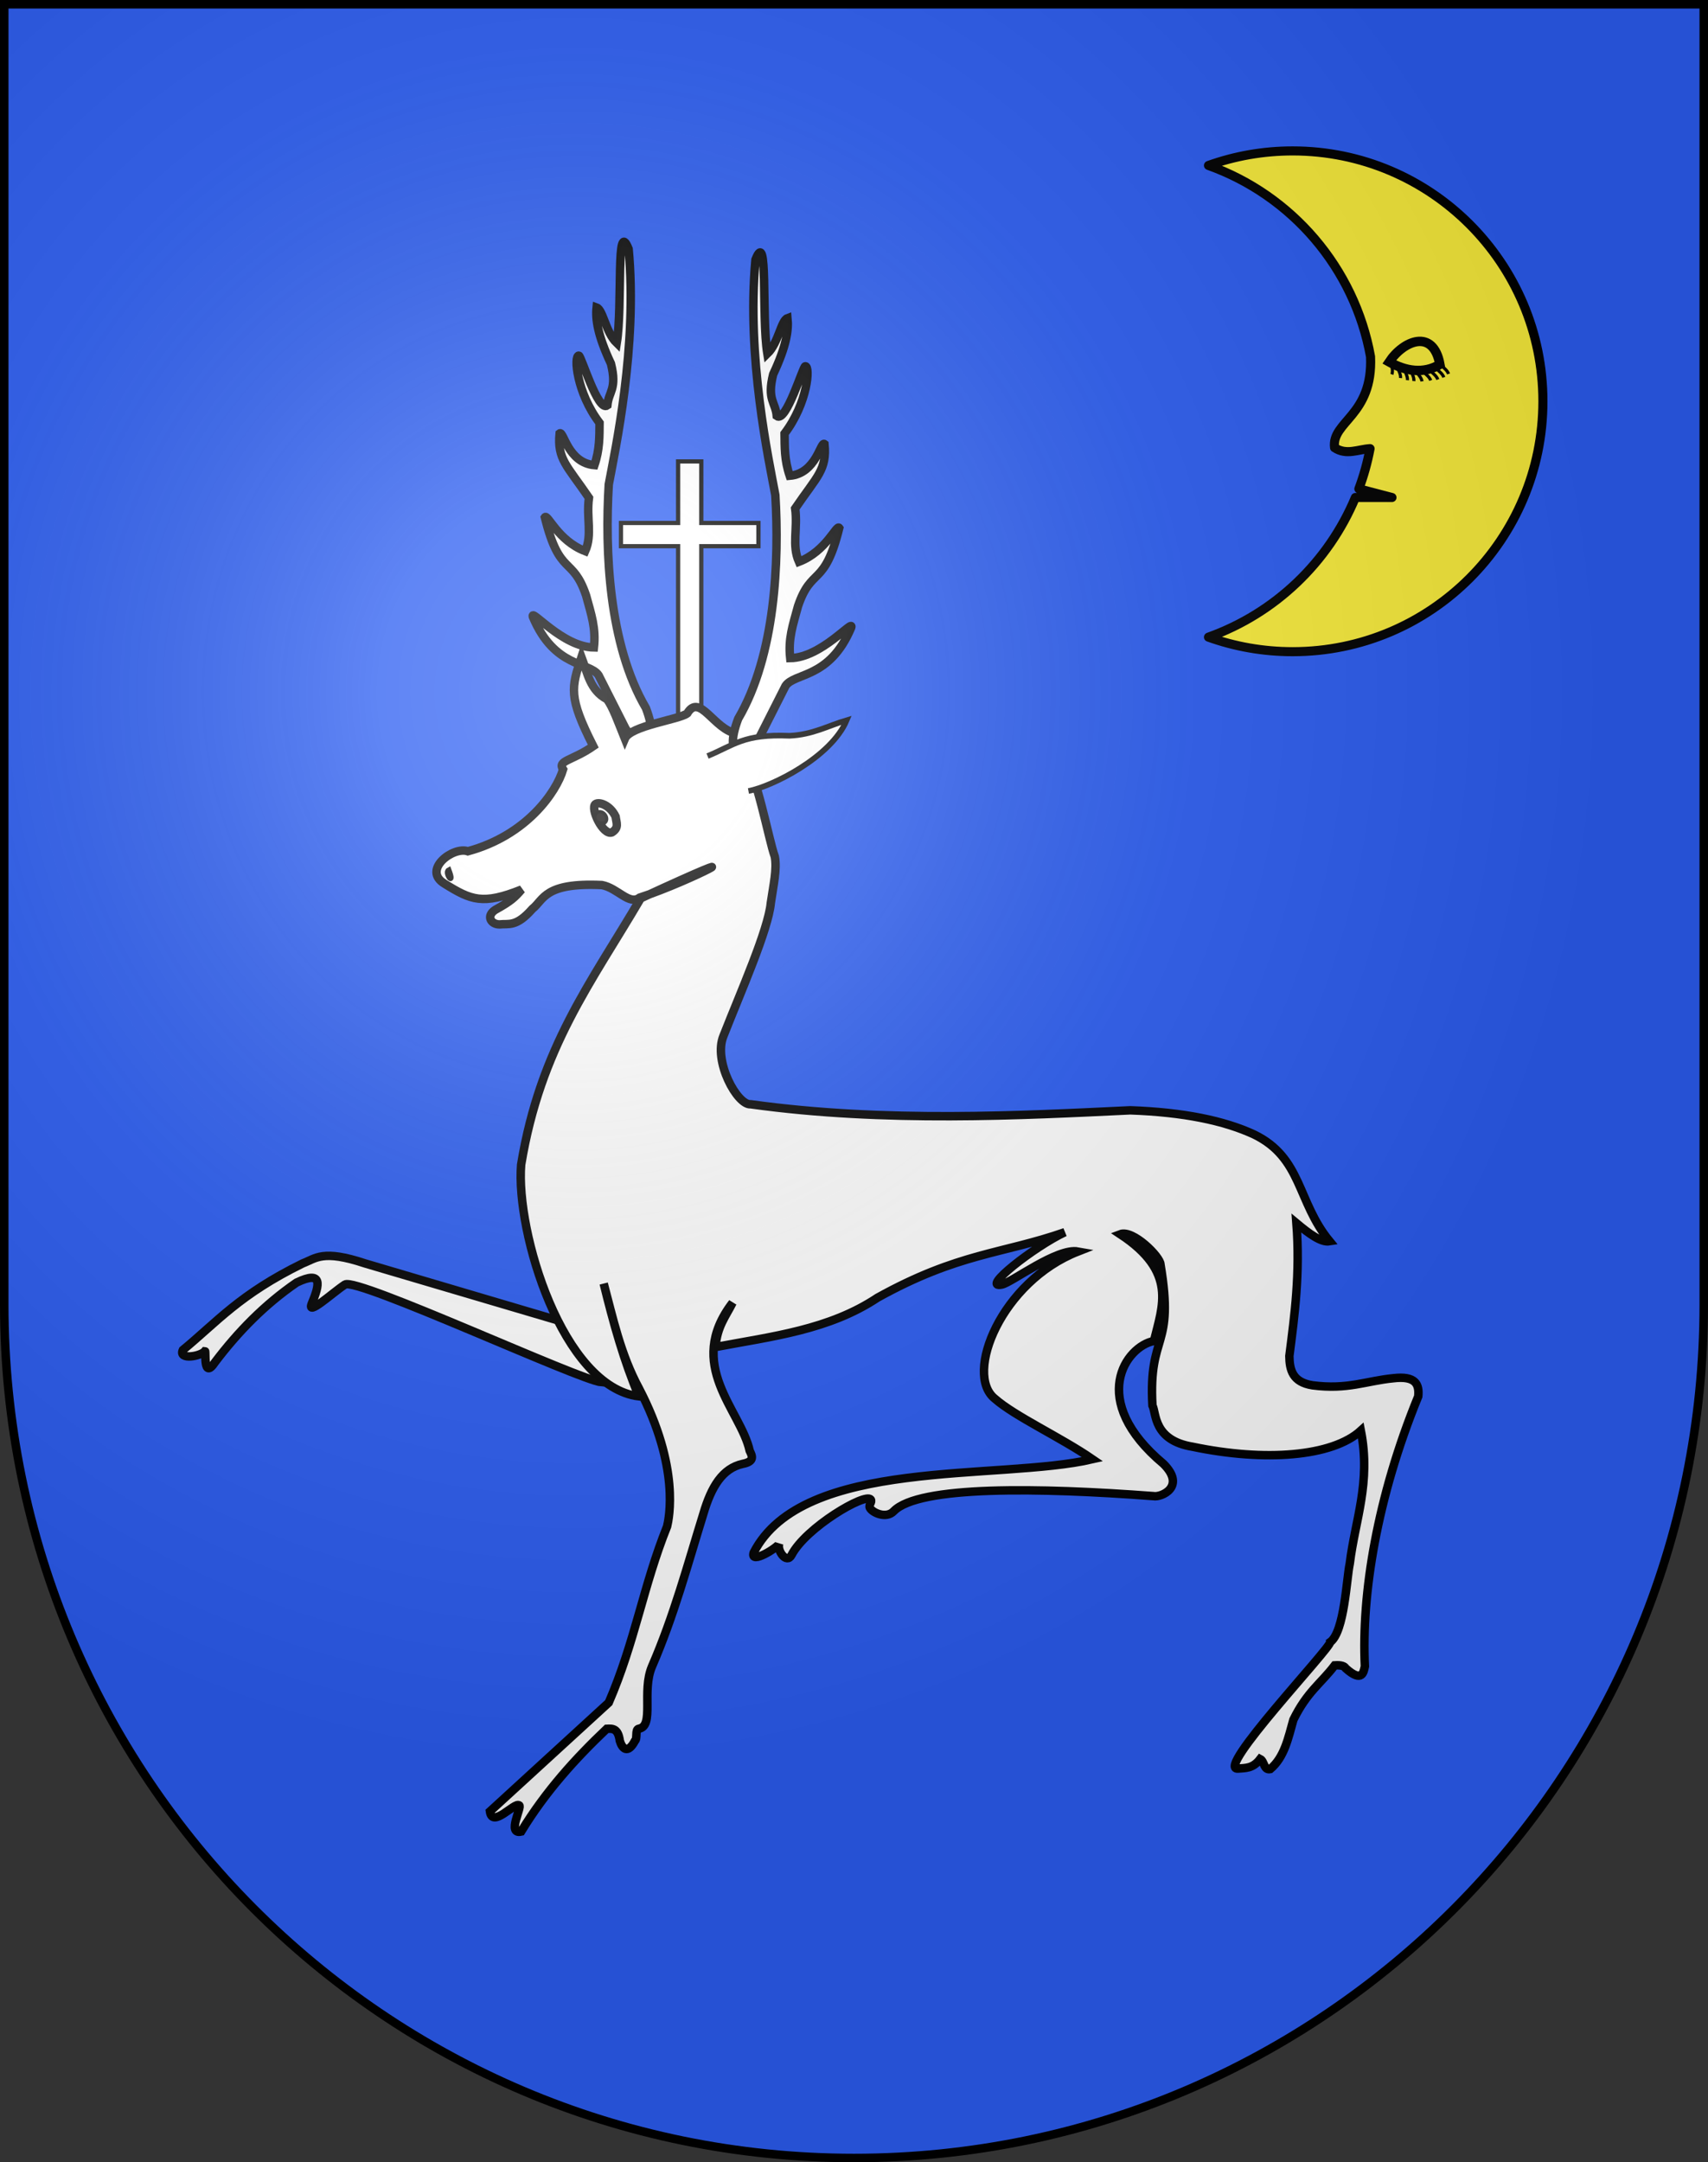
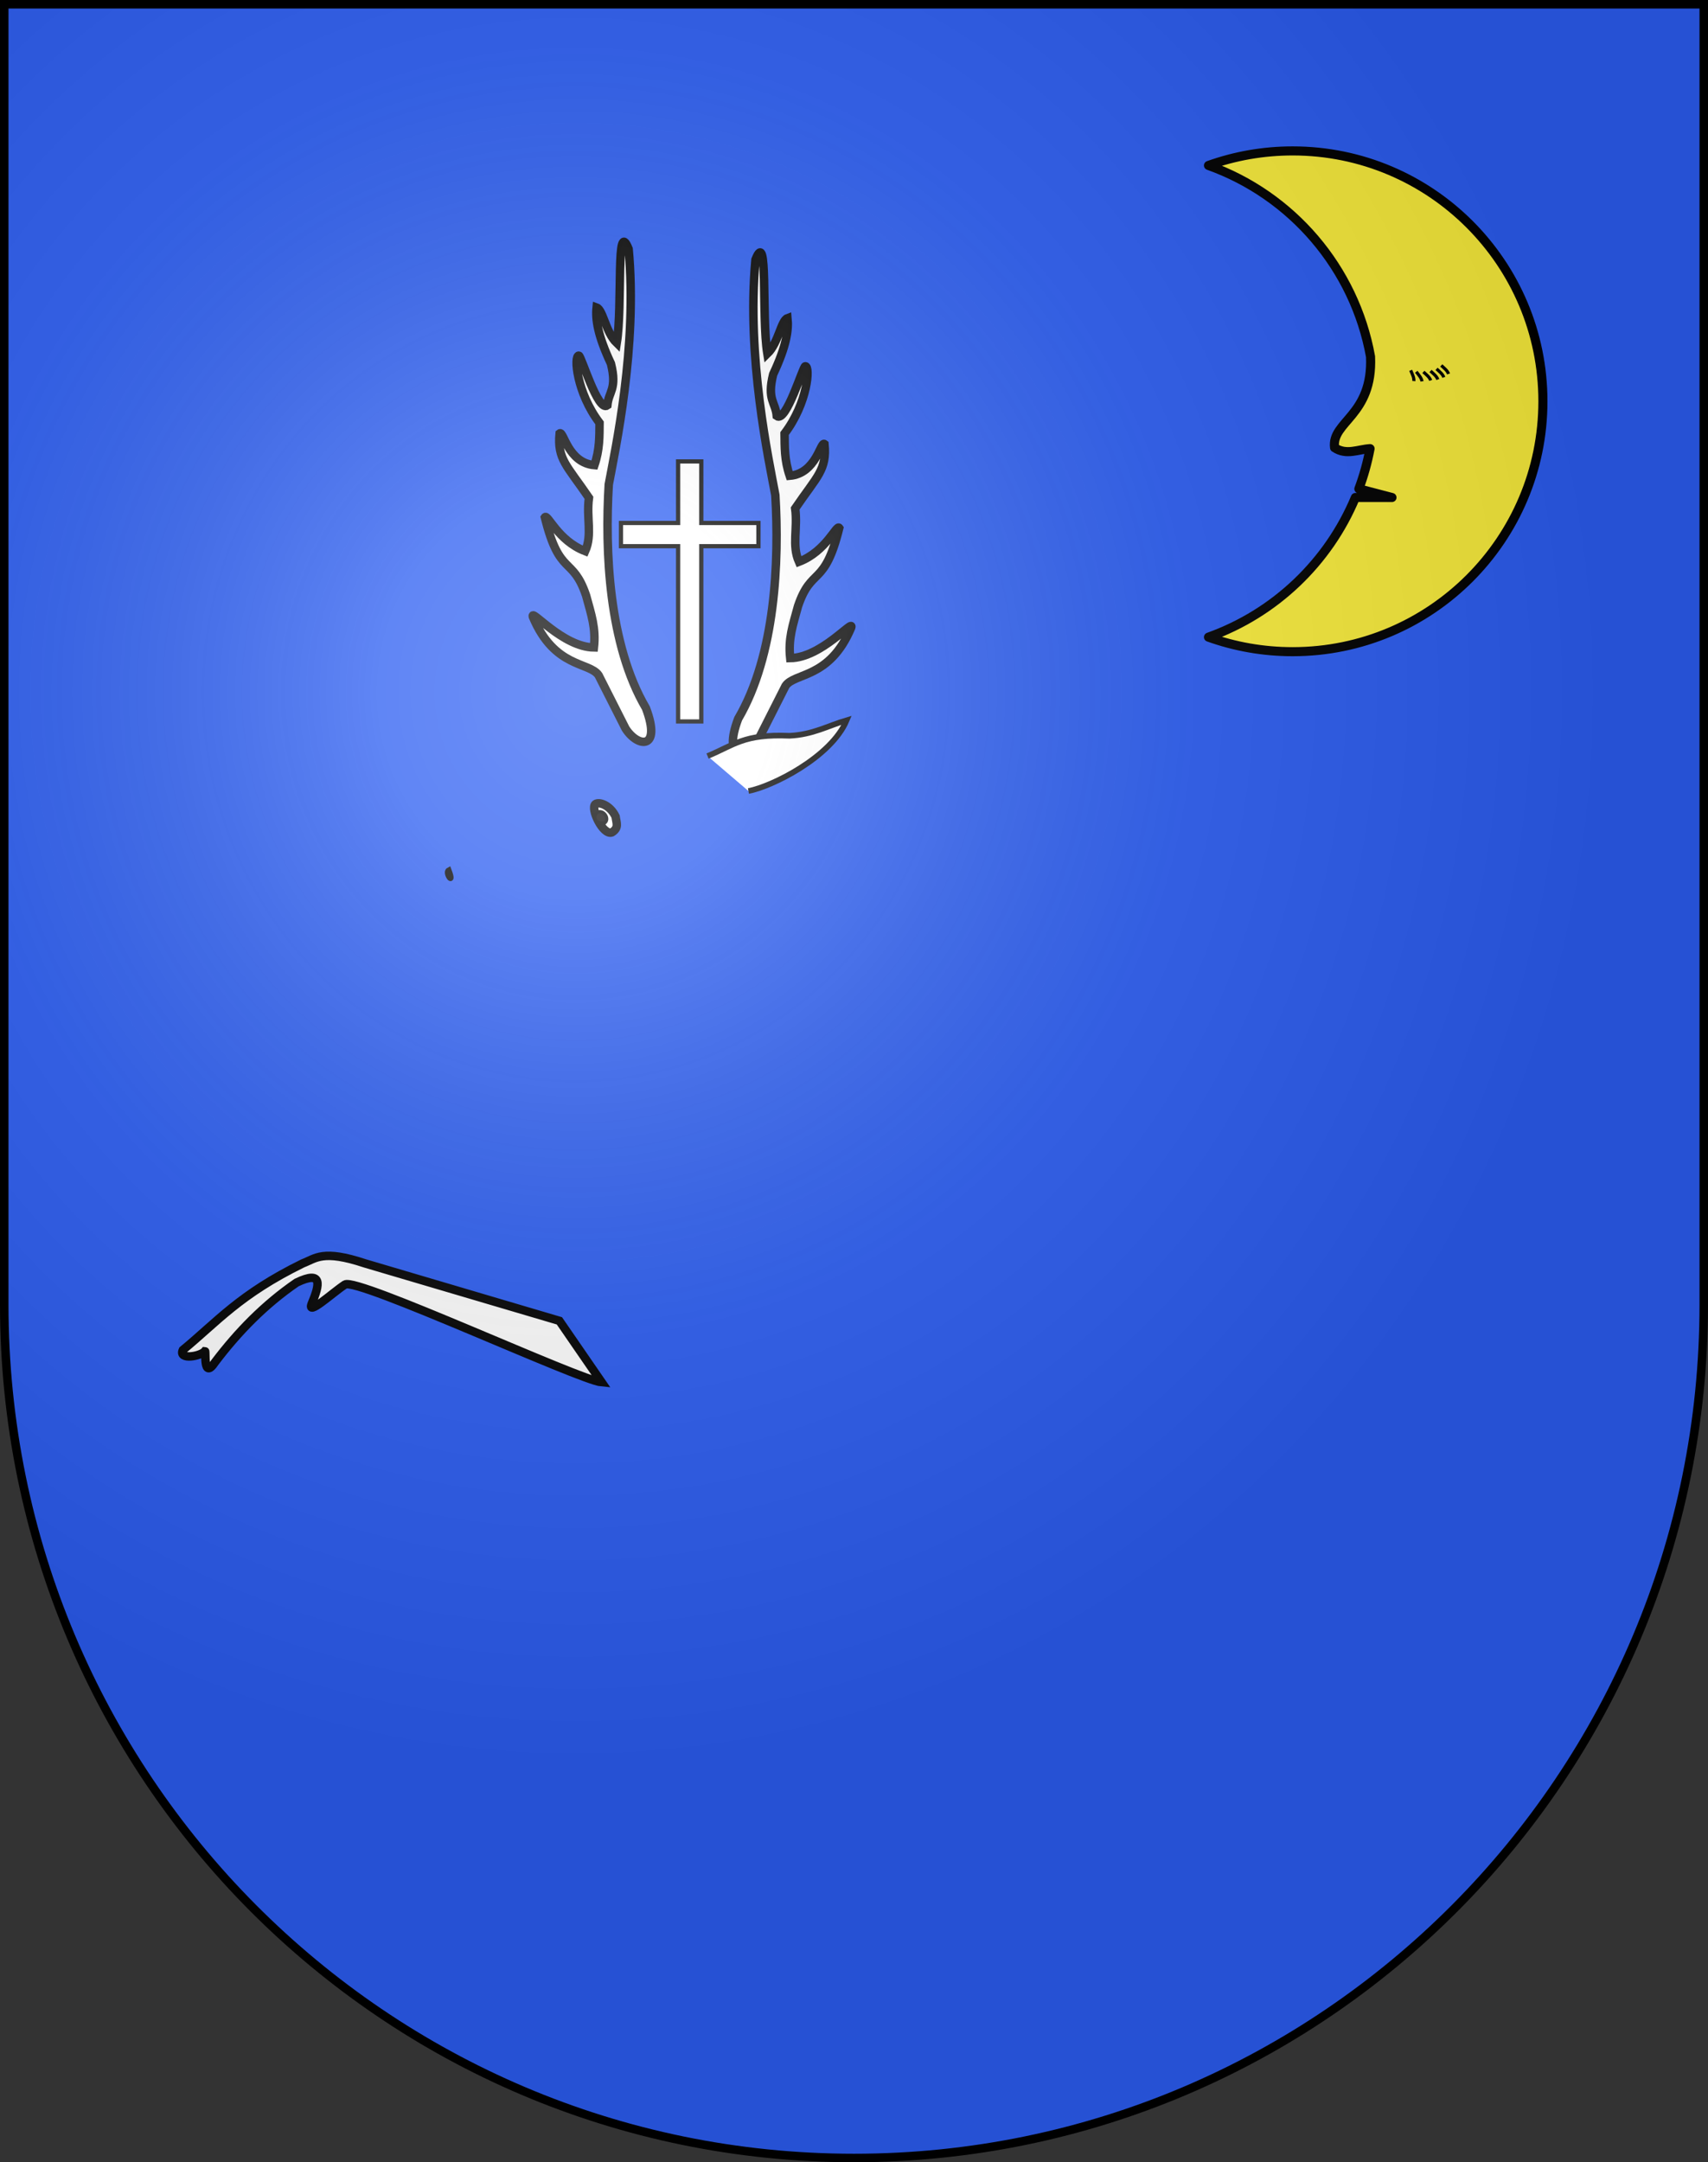
<svg xmlns="http://www.w3.org/2000/svg" xmlns:ns1="http://sodipodi.sourceforge.net/DTD/sodipodi-0.dtd" xmlns:ns2="http://www.inkscape.org/namespaces/inkscape" xmlns:xlink="http://www.w3.org/1999/xlink" height="763" width="603" version="1.0" id="svg20" ns1:version="0.32" ns2:version="0.44.1" ns1:docname="Blason_Someo_Tessin_Suisse_Inachevé.svg" ns1:docbase="L:\blasons\Mes blasons">
  <rect width="100%" height="100%" fill="#333333" stroke="none" />
  <defs id="defs29">
    <linearGradient id="linearGradient2893">
      <stop style="stop-color:#ffffff;stop-opacity:0.314;" offset="0" id="stop2895" />
      <stop id="stop2897" offset="0.19" style="stop-color:#ffffff;stop-opacity:0.251;" />
      <stop style="stop-color:#6b6b6b;stop-opacity:0.125;" offset="0.6" id="stop2901" />
      <stop style="stop-color:#000000;stop-opacity:0.125;" offset="1" id="stop2899" />
    </linearGradient>
    <radialGradient ns2:collect="always" xlink:href="#linearGradient2893" id="radialGradient3236" gradientUnits="userSpaceOnUse" gradientTransform="matrix(1.215,1.531577e-24,1.464684e-23,1.267,-839.192,-490.489)" cx="858.042" cy="579.933" fx="858.042" fy="579.933" r="300" />
  </defs>
  <ns1:namedview ns2:window-height="708" ns2:window-width="1024" ns2:pageshadow="2" ns2:pageopacity="0.0" guidetolerance="10.0" gridtolerance="10.0" objecttolerance="10.0" borderopacity="1.0" bordercolor="#666666" pagecolor="#ffffff" id="base" ns2:zoom="0.67103539" ns2:cx="253.25347" ns2:cy="432.90199" ns2:window-x="-4" ns2:window-y="-4" ns2:current-layer="layer1" showgrid="false" />
  <desc id="desc22">Coat of Arms of Canton of Freiburg (Fribourg)</desc>
  <g ns2:groupmode="layer" id="layer1" ns2:label="Fond écu" style="display:inline">
    <path id="path1899" d="M 1.5,1.5 L 1.5,460.368 C 1.5,626.678 135.815,761.5 301.5,761.5 C 467.185,761.5 601.5,626.678 601.5,460.368 L 601.5,1.5 L 1.5,1.5 z " style="fill:#2b5df2;fill-opacity:1" />
    <g style="display:inline" id="g10877" transform="matrix(-0.897,0,0,0.897,844.091,41.594)">
      <path id="path6397" d="M 432.25,13 C 377.878,13 333.75,57.128 333.75,111.5 C 333.75,165.872 377.878,210 432.25,210 C 443.872,210 455.02,207.983 465.375,204.281 C 439.233,194.936 418.198,174.846 407.562,149.344 L 393.156,149.344 L 406.188,145.938 C 404.286,140.85 402.822,135.568 401.781,130.125 C 406.442,130.381 411.09,132.875 415.75,129.75 C 417.072,119.383 400.557,117.216 401.594,93.938 C 407.9,58.996 432.633,30.423 465.375,18.719 C 455.02,15.017 443.872,13 432.25,13 z " style="opacity:1;color:black;fill:#fcef3c;fill-opacity:1;fill-rule:nonzero;stroke:black;stroke-width:3.576;stroke-linecap:butt;stroke-linejoin:round;marker:none;marker-start:none;marker-mid:none;marker-end:none;stroke-miterlimit:4;stroke-dasharray:none;stroke-dashoffset:0;stroke-opacity:1;visibility:visible;display:inline;overflow:visible" />
-       <path ns1:nodetypes="ccc" id="path6402" d="M 374.299,96.993 C 380.728,100.846 387.839,99.645 394.246,96.018 C 388.695,87.654 376.919,82.666 374.299,96.993 z " style="fill:#fcef3c;fill-opacity:1;fill-rule:evenodd;stroke:black;stroke-width:3.707;stroke-linecap:butt;stroke-linejoin:miter;stroke-miterlimit:4;stroke-dasharray:none;stroke-opacity:1" />
      <path ns1:nodetypes="cc" id="path6404" d="M 373.763,97.388 C 372.493,98.568 371.334,99.446 370.894,100.734" style="fill:#fcef3c;fill-opacity:1;fill-rule:evenodd;stroke:black;stroke-width:1.236px;stroke-linecap:butt;stroke-linejoin:miter;stroke-opacity:1" />
      <path ns1:nodetypes="cc" id="path6406" d="M 375.622,98.74 C 374.352,99.92 373.193,100.799 372.754,102.086" style="fill:#fcef3c;fill-opacity:1;fill-rule:evenodd;stroke:black;stroke-width:1.236px;stroke-linecap:butt;stroke-linejoin:miter;stroke-opacity:1;display:inline" />
      <path ns1:nodetypes="cc" id="path6408" d="M 377.988,99.585 C 376.719,100.765 375.559,101.644 375.12,102.931" style="fill:#fcef3c;fill-opacity:1;fill-rule:evenodd;stroke:black;stroke-width:1.236px;stroke-linecap:butt;stroke-linejoin:miter;stroke-opacity:1;display:inline" />
      <path ns1:nodetypes="cc" id="path7295" d="M 380.791,99.939 C 379.521,101.119 378.362,101.998 377.923,103.285" style="fill:#fcef3c;fill-opacity:1;fill-rule:evenodd;stroke:black;stroke-width:1.236px;stroke-linecap:butt;stroke-linejoin:miter;stroke-opacity:1;display:inline" />
      <path ns1:nodetypes="cc" id="path7297" d="M 383.605,99.876 C 382.55,101.252 381.553,102.311 381.334,103.654" style="fill:#fcef3c;fill-opacity:1;fill-rule:evenodd;stroke:black;stroke-width:1.236px;stroke-linecap:butt;stroke-linejoin:miter;stroke-opacity:1;display:inline" />
      <path ns1:nodetypes="cc" id="path7299" d="M 385.8,99.315 C 385.123,100.91 384.423,102.185 384.547,103.54" style="fill:#fcef3c;fill-opacity:1;fill-rule:evenodd;stroke:black;stroke-width:1.236px;stroke-linecap:butt;stroke-linejoin:miter;stroke-opacity:1;display:inline" />
-       <path ns1:nodetypes="cc" id="path7301" d="M 388.335,98.977 C 387.658,100.572 386.958,101.847 387.083,103.202" style="fill:#fcef3c;fill-opacity:1;fill-rule:evenodd;stroke:black;stroke-width:1.236px;stroke-linecap:butt;stroke-linejoin:miter;stroke-opacity:1;display:inline" />
-       <path ns1:nodetypes="cc" id="path7303" d="M 391.04,98.132 C 390.362,99.727 389.662,101.002 389.787,102.357" style="fill:#fcef3c;fill-opacity:1;fill-rule:evenodd;stroke:black;stroke-width:1.236px;stroke-linecap:butt;stroke-linejoin:miter;stroke-opacity:1;display:inline" />
-       <path ns1:nodetypes="cc" id="path7305" d="M 393.372,96.52 C 393.109,98.233 392.746,99.642 393.201,100.924" style="fill:#fcef3c;fill-opacity:1;fill-rule:evenodd;stroke:black;stroke-width:1.236px;stroke-linecap:butt;stroke-linejoin:miter;stroke-opacity:1;display:inline" />
    </g>
  </g>
  <g ns2:groupmode="layer" id="layer2" ns2:label="Meubles" style="display:inline">
    <g id="g5307" transform="matrix(1.102,0,0,1.102,-6.399,-66.012)">
      <path style="fill:white;fill-opacity:1;stroke:black;stroke-width:1.349;stroke-miterlimit:4;stroke-dasharray:none;stroke-opacity:1;display:inline" ns1:nodetypes="ccccccccccccc" id="path3152" d="M 223.049,234.803 L 204.737,234.803 L 204.737,227.368 L 223.049,227.368 L 223.049,207.654 L 230.478,207.654 L 230.478,227.368 L 248.79,227.368 L 248.79,234.803 L 230.478,234.803 L 230.478,290.924 L 223.049,290.924 L 223.049,234.803 z " />
      <g transform="matrix(4.803,0,0,4.803,308.462,77.909)" id="g4133">
        <path style="color:black;fill:white;fill-opacity:1;fill-rule:evenodd;stroke:black;stroke-width:0.564;stroke-linecap:butt;stroke-linejoin:miter;marker:none;marker-start:none;marker-mid:none;marker-end:none;stroke-miterlimit:4;stroke-dasharray:none;stroke-dashoffset:0;stroke-opacity:0.996;visibility:visible;display:inline;overflow:visible" d="M -50.818,86.258 C -48.521,84.365 -47.027,82.542 -42.826,80.483 C -41.949,80.15 -41.499,79.538 -38.662,80.483 L -25.701,84.311 L -22.88,88.407 C -24.324,88.284 -39.235,81.375 -40.005,81.893 C -40.857,82.454 -42.565,84.043 -42.221,83.169 C -41.678,81.887 -41.472,80.917 -43.229,81.759 C -45.381,83.237 -47.142,85.05 -48.669,87.064 C -49.491,88.299 -49.258,86.324 -49.34,86.326 C -49.615,86.675 -51.129,86.948 -50.818,86.258 z " id="path8638" ns1:nodetypes="ccccccccccc" />
        <path style="color:black;fill:white;fill-opacity:1;fill-rule:evenodd;stroke:black;stroke-width:0.564;stroke-linecap:butt;stroke-linejoin:miter;marker:none;marker-start:none;marker-mid:none;marker-end:none;stroke-miterlimit:4;stroke-dasharray:none;stroke-dashoffset:0;stroke-opacity:0.996;visibility:visible;display:inline;overflow:visible" d="M -21.29,44.82 C -20.48,46.095 -18.866,46.281 -19.928,43.462 C -22.422,39.214 -22.671,32.958 -22.408,28.551 C -21.979,26.231 -20.479,19.388 -21.083,12.853 C -21.956,10.636 -21.471,16.631 -21.875,19.122 C -22.619,18.402 -22.784,16.91 -23.219,16.753 C -23.299,17.552 -23.147,18.613 -22.263,20.494 C -21.837,22.205 -22.422,22.352 -22.503,23.278 C -23.134,23.755 -24.246,19.965 -24.405,19.96 C -24.75,19.951 -24.573,22.406 -23.023,24.446 C -23.032,25.334 -23.007,26.205 -23.364,27.262 C -25.145,27.114 -25.423,24.941 -25.686,25.148 C -25.851,26.868 -25.207,27.272 -23.73,29.44 C -23.911,30.793 -23.494,31.897 -23.981,32.996 C -25.821,32.29 -26.491,30.472 -26.67,30.742 C -25.684,34.73 -24.825,33.289 -23.921,35.952 C -23.572,37.24 -23.257,38.11 -23.398,39.418 C -25.499,39.395 -27.668,36.724 -27.467,37.38 C -26.03,40.809 -23.697,40.37 -23.088,41.269 L -21.29,44.82 z " id="path8644" ns1:nodetypes="ccccccccsccccccccccc" />
-         <path id="path8636" style="color:black;fill:white;fill-opacity:1;fill-rule:evenodd;stroke:black;stroke-width:0.564;stroke-linecap:butt;stroke-linejoin:miter;marker:none;marker-start:none;marker-mid:none;marker-end:none;stroke-miterlimit:4;stroke-dashoffset:0;stroke-opacity:0.996;visibility:visible;display:inline;overflow:visible" d="M -20.277,56.142 C -11.523,52.092 -16.893,54.98 -20.348,56.096 C -21.045,56.627 -21.809,55.456 -22.864,55.257 C -26.717,55.078 -26.727,56.228 -27.504,56.846 C -28.592,58.082 -29.076,57.809 -29.699,57.881 C -30.271,57.879 -30.603,57.322 -29.988,56.914 C -28.947,56.338 -28.673,56.084 -28.223,55.555 C -30.818,56.594 -31.595,56.267 -33.366,55.164 C -34.877,54.249 -32.791,52.661 -31.806,53.005 C -27.875,51.939 -25.901,49.047 -25.456,47.55 C -25.849,46.943 -24.867,46.984 -23.442,45.998 C -25.112,42.706 -24.906,42.105 -24.228,40.054 C -23.839,41.099 -23.656,42.272 -22.534,42.863 C -22.149,43.332 -21.739,44.497 -21.335,45.498 C -20.971,44.63 -17.699,44.226 -17.174,43.812 C -16.338,42.414 -15.392,44.907 -13.874,45.161 C -12.39,48.287 -11.779,52.115 -11.334,53.359 C -11.176,54.189 -11.424,55.247 -11.598,56.44 C -11.763,58.23 -13.618,62.41 -14.754,65.305 C -15.463,66.984 -13.831,69.956 -12.941,69.872 C -3.989,71.116 5.183,70.615 12.378,70.275 C 15.909,70.4 18.629,70.955 20.638,71.887 C 23.854,73.449 23.494,76.361 25.675,79.005 C 25.103,79.102 24.296,78.494 23.459,77.797 C 23.715,81.164 23.342,83.903 22.988,86.661 C 23.003,87.577 23.193,88.4 24.533,88.609 C 26.867,88.917 28.133,88.311 29.906,88.139 C 31.425,87.955 31.663,88.555 31.585,89.348 C 28.828,96.084 27.792,102.55 28.025,107.346 C 27.943,107.687 27.874,108.484 26.749,107.48 C 26.668,107.33 26.45,107.249 26.011,107.279 C 25.093,108.487 24.175,109.036 23.257,110.905 C 22.913,112.124 22.658,113.407 21.712,114.196 C 21.279,114.285 21.325,113.668 21.041,113.524 C 20.548,114.171 20.056,114.117 19.563,114.162 C 17.982,114.299 25.759,106.123 25.708,105.734 C 26.671,105.042 26.802,101.466 27.018,100.496 C 27.376,97.579 28.439,95.108 27.757,91.631 C 25.846,93.37 21.353,93.713 16.541,92.706 C 13.901,92.277 14.121,90.467 13.855,89.952 C 13.583,85.039 15.354,86.265 14.392,80.55 C 14.393,80.049 12.556,78.208 11.706,78.535 C 15.528,81.053 14.525,83.308 13.956,85.654 C 12.103,85.994 9.506,89.59 14.594,93.847 C 16.122,95.372 14.436,96.098 13.922,95.996 C 6.305,95.425 -1.742,95.286 -3.404,97.004 C -3.913,97.531 -4.839,97.091 -4.993,96.778 C -5.094,96.572 -4.817,96.39 -4.935,96.224 C -5.278,95.743 -9.265,98.089 -10.217,99.925 C -10.543,100.552 -11.208,99.631 -11.037,99.158 C -11.099,99.397 -13.007,100.606 -12.743,99.766 C -9.459,93.356 3.623,94.985 9.857,93.536 C 7.723,92.068 4.687,90.682 3.343,89.5 C 1.273,87.85 3.798,81.682 8.889,79.688 C 7.493,79.434 4.48,81.747 3.821,81.889 C 2.32,82.212 5.978,79.358 8.012,78.401 C 3.849,79.856 0.915,79.773 -4.479,82.766 C -7.707,84.915 -11.505,85.345 -15.291,86.057 C -15.18,84.668 -14.59,83.997 -14.15,83.102 C -17.34,87.252 -13.603,90.257 -13.008,92.974 C -12.855,93.291 -12.632,93.685 -13.478,93.847 C -14.818,94.145 -15.563,95.352 -16.097,97.171 C -17.149,100.563 -18.052,103.954 -19.522,107.346 C -20.235,108.998 -19.341,111.326 -20.406,111.505 C -20.67,111.549 -20.476,112.151 -20.664,112.316 C -21.143,113.217 -21.515,112.83 -21.671,112.316 C -21.786,111.461 -22.167,111.492 -22.544,111.51 C -24.634,113.494 -26.608,115.663 -28.253,118.36 C -29.232,118.586 -28.164,116.679 -28.387,116.614 C -28.684,116.373 -30.173,118.177 -30.335,117.017 L -22.41,109.764 C -20.648,105.69 -20.115,101.996 -18.515,98.011 C -18.399,97.507 -17.631,94.105 -20.395,88.81 C -21.619,86.545 -22.119,84.176 -22.746,81.826 C -22.105,84.44 -21.391,87 -20.395,89.348 C -25.496,88.708 -28.617,78.386 -28.253,73.901 C -26.96,66.059 -23.559,61.737 -20.277,56.142 z " ns1:nodetypes="ccccccccccccccccccccccccccccccccccsccccccccccsssscccccsccccccccsccccccccccccc" />
        <path style="color:black;fill:white;fill-opacity:1;fill-rule:evenodd;stroke:black;stroke-width:0.564;stroke-linecap:butt;stroke-linejoin:miter;marker:none;marker-start:none;marker-mid:none;marker-end:none;stroke-miterlimit:4;stroke-dasharray:none;stroke-dashoffset:0;stroke-opacity:0.996;visibility:visible;display:inline;overflow:visible" d="M -23.301,49.864 C -23.065,49.683 -22.323,49.919 -21.954,50.688 C -21.895,51.132 -21.713,51.44 -22.203,51.748 C -22.8,51.959 -23.651,50.15 -23.301,49.864 z " id="path8640" ns1:nodetypes="cccc" />
        <path style="color:black;fill:#fcef3c;fill-opacity:1;fill-rule:evenodd;stroke:black;stroke-width:0.376;stroke-linecap:butt;stroke-linejoin:miter;marker:none;marker-start:none;marker-mid:none;marker-end:none;stroke-miterlimit:4;stroke-dasharray:none;stroke-dashoffset:0;stroke-opacity:1;visibility:visible;display:inline;overflow:visible" d="M -33.082,54.271 C -33.374,54.426 -32.662,55.397 -33.082,54.271 z " id="path8658" />
        <path style="color:black;fill:#0c0909;fill-opacity:1;fill-rule:evenodd;stroke:black;stroke-width:0.219;stroke-linecap:butt;stroke-linejoin:miter;marker:none;marker-start:none;marker-mid:none;marker-end:none;stroke-miterlimit:4;stroke-dasharray:none;stroke-dashoffset:0;stroke-opacity:0.996;visibility:visible;display:inline;overflow:visible" d="M -23.093,50.377 C -22.715,50.28 -22.351,50.841 -22.667,51.108 C -23.465,51.254 -23.491,50.518 -23.093,50.377 z " id="path9555" ns1:nodetypes="ccc" />
        <path ns1:nodetypes="ccccccccsccccccccccc" id="path2351" d="M -12.415,45.529 C -13.225,46.804 -14.839,46.99 -13.777,44.171 C -11.283,39.923 -11.034,33.667 -11.297,29.26 C -11.726,26.94 -13.226,20.097 -12.622,13.562 C -11.749,11.345 -12.234,17.34 -11.83,19.831 C -11.085,19.111 -10.921,17.619 -10.486,17.462 C -10.406,18.261 -10.558,19.322 -11.442,21.203 C -11.868,22.914 -11.283,23.061 -11.202,23.987 C -10.57,24.464 -9.459,20.674 -9.3,20.669 C -8.955,20.66 -9.132,23.115 -10.682,25.155 C -10.672,26.043 -10.698,26.914 -10.34,27.971 C -8.56,27.823 -8.282,25.65 -8.019,25.857 C -7.853,27.577 -8.498,27.981 -9.975,30.149 C -9.794,31.502 -10.211,32.606 -9.724,33.705 C -7.884,32.999 -7.214,31.181 -7.035,31.451 C -8.021,35.439 -8.88,33.997 -9.784,36.661 C -10.133,37.949 -10.448,38.819 -10.307,40.127 C -8.206,40.104 -6.037,37.433 -6.238,38.089 C -7.674,41.518 -10.008,41.079 -10.617,41.978 L -12.415,45.529 z " style="color:black;fill:white;fill-opacity:1;fill-rule:evenodd;stroke:black;stroke-width:0.564;stroke-linecap:butt;stroke-linejoin:miter;marker:none;marker-start:none;marker-mid:none;marker-end:none;stroke-miterlimit:4;stroke-dasharray:none;stroke-dashoffset:0;stroke-opacity:0.996;visibility:visible;display:inline;overflow:visible" />
        <path style="color:black;fill:white;fill-opacity:1;fill-rule:evenodd;stroke:black;stroke-width:0.376;stroke-linecap:butt;stroke-linejoin:miter;marker:none;marker-start:none;marker-mid:none;marker-end:none;stroke-miterlimit:4;stroke-dasharray:none;stroke-dashoffset:0;stroke-opacity:1;visibility:visible;display:inline;overflow:visible" d="M -15.82,46.657 C -14.039,45.924 -13.417,45.174 -10.356,45.304 C -8.797,45.232 -7.788,44.635 -6.539,44.268 C -7.582,46.746 -11.55,48.7 -13.091,48.987" id="path8642" ns1:nodetypes="cccc" />
      </g>
    </g>
  </g>
  <g ns2:groupmode="layer" id="layer3" ns2:label="Reflet final" style="display:inline" ns1:insensitive="true">
    <path style="fill:url(#radialGradient3236);fill-opacity:1" d="M 1.5,1.5 L 1.5,460.368 C 1.5,626.679 135.815,761.5 301.5,761.5 C 467.185,761.5 601.5,626.679 601.5,460.368 L 601.5,1.5 L 1.5,1.5 z " id="path2346" />
  </g>
  <g ns2:groupmode="layer" id="layer4" ns2:label="Contour final" style="display:inline" ns1:insensitive="true">
    <path style="fill:none;fill-opacity:1;stroke:#000000;stroke-width:3;stroke-miterlimit:4;stroke-dasharray:none;stroke-opacity:1" d="M 1.5,1.5 L 1.5,460.368 C 1.5,626.679 135.815,761.5 301.5,761.5 C 467.185,761.5 601.5,626.679 601.5,460.368 L 601.5,1.5 L 1.5,1.5 z " id="path3239" />
  </g>
</svg>